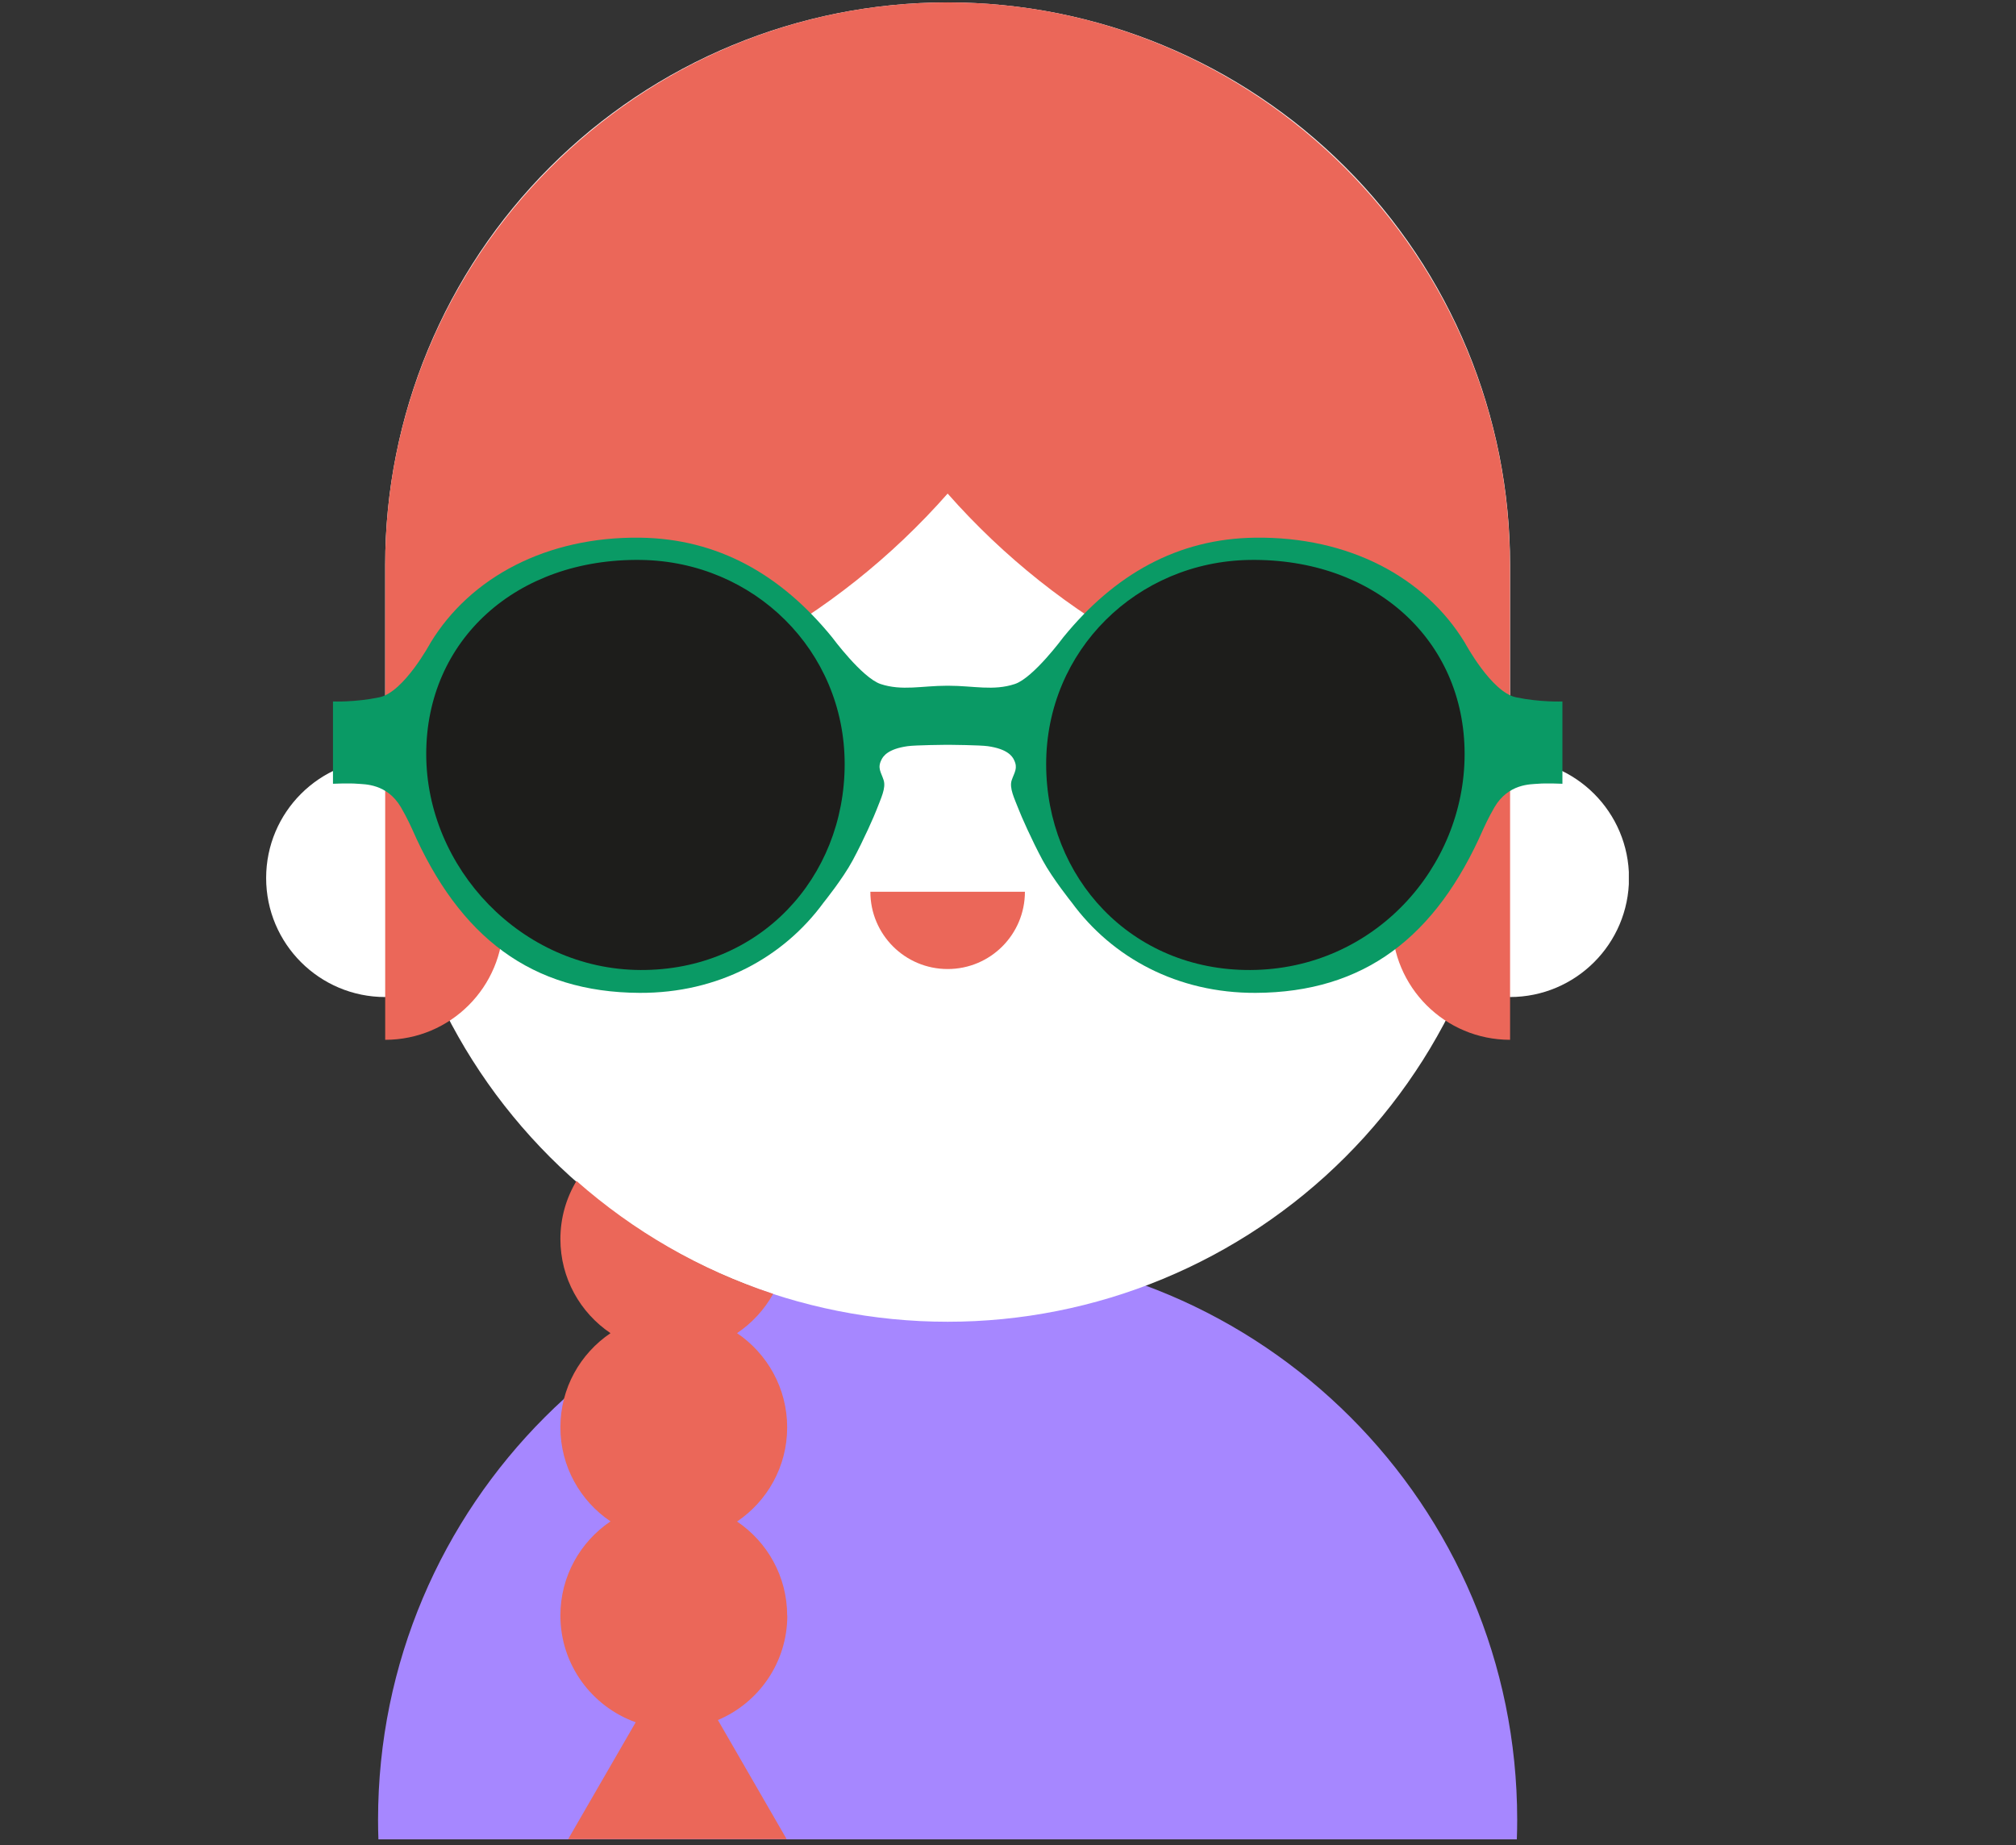
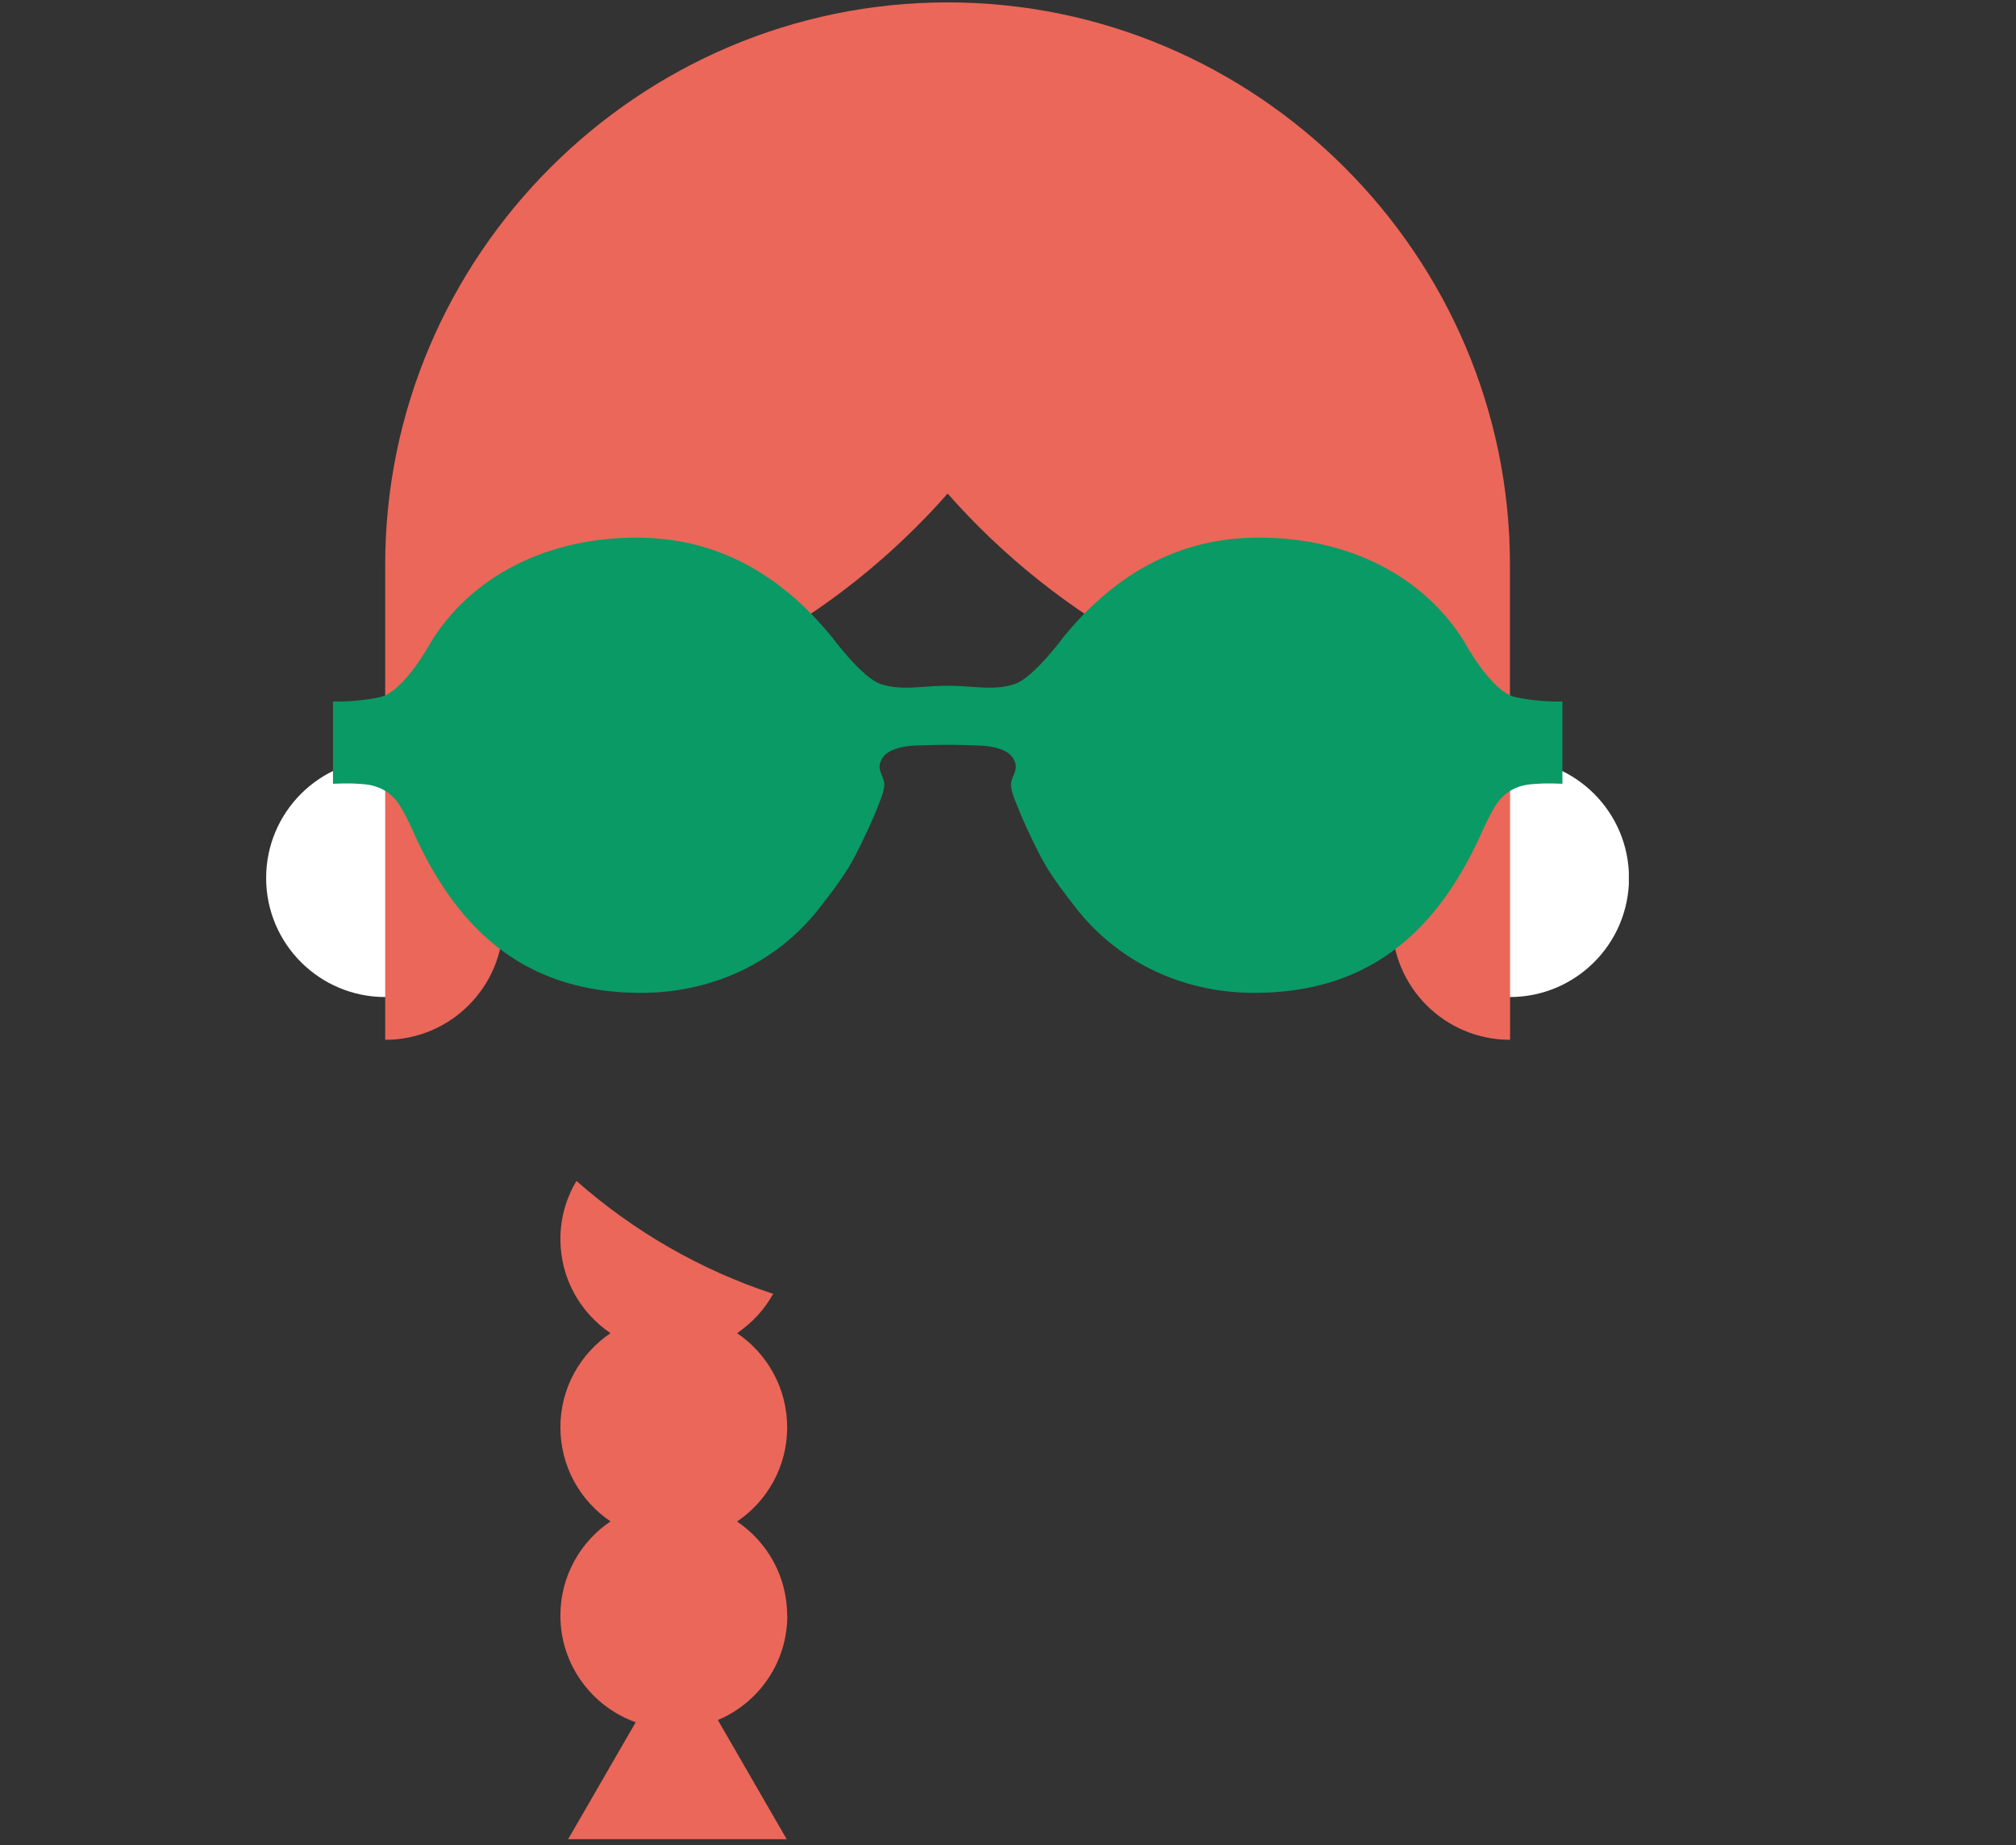
<svg xmlns="http://www.w3.org/2000/svg" version="1.0" preserveAspectRatio="xMidYMid meet" height="346" viewBox="0 0 283.5 259.5" zoomAndPan="magnify" width="378">
  <rect x="0" y="0" width="283.5" height="259.5" fill="#333333" stroke="none" />
  <defs>
    <clipPath id="0566a904b5">
      <path clip-rule="nonzero" d="M 37.426 106 L 71 106 L 71 141 L 37.426 141 Z M 37.426 106" />
    </clipPath>
    <clipPath id="94c867667c">
      <path clip-rule="nonzero" d="M 195 106 L 229.055 106 L 229.055 141 L 195 141 Z M 195 106" />
    </clipPath>
  </defs>
  <g clip-path="url(#0566a904b5)">
    <path fill-rule="nonzero" fill-opacity="1" d="M 70.906 123.473 C 70.906 132.715 63.41 140.211 54.168 140.211 C 44.922 140.211 37.426 132.715 37.426 123.473 C 37.426 114.227 44.922 106.73 54.168 106.73 C 63.41 106.73 70.906 114.227 70.906 123.473 Z M 70.906 123.473" fill="#ffffff" />
  </g>
  <g clip-path="url(#94c867667c)">
    <path fill-rule="nonzero" fill-opacity="1" d="M 229.078 123.473 C 229.078 132.715 221.582 140.211 212.336 140.211 C 203.094 140.211 195.598 132.715 195.598 123.473 C 195.598 114.227 203.094 106.73 212.336 106.73 C 221.582 106.73 229.078 114.227 229.078 123.473 Z M 229.078 123.473" fill="#ffffff" />
  </g>
-   <path fill-rule="nonzero" fill-opacity="1" d="M 213.305 258.664 C 213.34 257.746 213.355 256.832 213.355 255.918 C 213.355 211.672 177.488 175.82 133.262 175.82 C 89.031 175.82 53.164 211.688 53.164 255.918 C 53.164 256.832 53.18 257.746 53.215 258.664 L 213.324 258.664 Z M 213.305 258.664" fill="#a687ff" />
-   <path fill-rule="nonzero" fill-opacity="1" d="M 133.262 0.336 C 134.555 0.336 135.848 0.367 137.141 0.434 C 138.434 0.496 139.727 0.59 141.012 0.719 C 142.301 0.844 143.586 1.004 144.867 1.195 C 146.148 1.383 147.422 1.605 148.691 1.855 C 149.961 2.109 151.223 2.395 152.48 2.707 C 153.734 3.023 154.98 3.367 156.219 3.742 C 157.461 4.117 158.688 4.523 159.906 4.961 C 161.125 5.398 162.332 5.863 163.527 6.359 C 164.723 6.852 165.906 7.379 167.078 7.93 C 168.246 8.484 169.402 9.066 170.547 9.676 C 171.688 10.285 172.812 10.926 173.922 11.59 C 175.035 12.254 176.125 12.949 177.203 13.668 C 178.277 14.387 179.336 15.133 180.375 15.902 C 181.418 16.672 182.438 17.469 183.438 18.289 C 184.438 19.113 185.418 19.957 186.379 20.828 C 187.336 21.695 188.273 22.59 189.188 23.504 C 190.105 24.418 190.996 25.355 191.867 26.316 C 192.734 27.273 193.578 28.254 194.402 29.254 C 195.223 30.254 196.02 31.277 196.789 32.316 C 197.562 33.355 198.305 34.414 199.023 35.488 C 199.746 36.566 200.438 37.66 201.102 38.77 C 201.766 39.879 202.406 41.004 203.016 42.148 C 203.625 43.289 204.207 44.445 204.762 45.613 C 205.312 46.785 205.84 47.969 206.336 49.164 C 206.828 50.359 207.297 51.566 207.73 52.785 C 208.168 54.004 208.574 55.234 208.949 56.473 C 209.324 57.711 209.672 58.957 209.984 60.215 C 210.301 61.469 210.582 62.73 210.836 64 C 211.086 65.27 211.309 66.547 211.5 67.824 C 211.688 69.105 211.848 70.391 211.973 71.68 C 212.102 72.969 212.195 74.258 212.258 75.551 C 212.324 76.844 212.355 78.137 212.355 79.43 L 212.355 106.781 C 212.355 108.074 212.324 109.371 212.258 110.664 C 212.195 111.953 212.102 113.246 211.973 114.535 C 211.848 115.82 211.688 117.105 211.5 118.387 C 211.309 119.668 211.086 120.941 210.836 122.211 C 210.582 123.48 210.301 124.742 209.984 126 C 209.672 127.254 209.324 128.504 208.949 129.742 C 208.574 130.98 208.168 132.207 207.73 133.426 C 207.297 134.645 206.828 135.852 206.336 137.051 C 205.84 138.246 205.312 139.43 204.762 140.598 C 204.207 141.77 203.625 142.926 203.016 144.066 C 202.406 145.207 201.766 146.332 201.102 147.445 C 200.438 148.555 199.746 149.648 199.023 150.723 C 198.305 151.801 197.562 152.859 196.789 153.898 C 196.02 154.938 195.223 155.957 194.402 156.957 C 193.578 157.957 192.734 158.938 191.867 159.898 C 190.996 160.855 190.105 161.793 189.188 162.711 C 188.273 163.625 187.336 164.516 186.379 165.387 C 185.418 166.254 184.438 167.102 183.438 167.922 C 182.438 168.742 181.418 169.539 180.375 170.309 C 179.336 171.082 178.277 171.828 177.203 172.547 C 176.125 173.266 175.035 173.957 173.922 174.621 C 172.812 175.289 171.688 175.926 170.547 176.535 C 169.402 177.145 168.246 177.727 167.078 178.281 C 165.906 178.836 164.723 179.359 163.527 179.855 C 162.332 180.352 161.125 180.816 159.906 181.25 C 158.688 181.688 157.461 182.094 156.219 182.469 C 154.98 182.844 153.734 183.191 152.48 183.504 C 151.223 183.82 149.961 184.102 148.691 184.355 C 147.422 184.609 146.148 184.828 144.867 185.02 C 143.586 185.211 142.301 185.367 141.012 185.496 C 139.727 185.621 138.434 185.715 137.141 185.781 C 135.848 185.844 134.555 185.875 133.262 185.875 C 131.965 185.875 130.672 185.844 129.379 185.781 C 128.086 185.715 126.797 185.621 125.508 185.496 C 124.219 185.367 122.934 185.211 121.656 185.02 C 120.375 184.828 119.098 184.609 117.828 184.355 C 116.559 184.102 115.297 183.82 114.043 183.504 C 112.785 183.191 111.539 182.844 110.301 182.469 C 109.062 182.094 107.832 181.688 106.613 181.25 C 105.395 180.816 104.188 180.352 102.992 179.855 C 101.797 179.359 100.613 178.836 99.445 178.281 C 98.273 177.727 97.117 177.145 95.977 176.535 C 94.836 175.926 93.707 175.289 92.598 174.621 C 91.488 173.957 90.395 173.266 89.316 172.547 C 88.242 171.828 87.184 171.082 86.145 170.309 C 85.105 169.539 84.086 168.742 83.082 167.922 C 82.082 167.102 81.102 166.254 80.145 165.387 C 79.184 164.516 78.246 163.625 77.332 162.711 C 76.418 161.793 75.523 160.855 74.656 159.898 C 73.785 158.938 72.941 157.957 72.121 156.957 C 71.297 155.957 70.504 154.938 69.73 153.898 C 68.961 152.859 68.215 151.801 67.496 150.723 C 66.777 149.648 66.086 148.555 65.418 147.445 C 64.754 146.332 64.117 145.207 63.504 144.066 C 62.895 142.926 62.312 141.77 61.762 140.598 C 61.207 139.43 60.684 138.246 60.188 137.051 C 59.691 135.852 59.227 134.645 58.789 133.426 C 58.355 132.207 57.949 130.98 57.57 129.742 C 57.195 128.504 56.852 127.254 56.535 126 C 56.223 124.742 55.938 123.48 55.688 122.211 C 55.434 120.941 55.211 119.668 55.023 118.387 C 54.832 117.105 54.676 115.82 54.547 114.535 C 54.422 113.246 54.324 111.953 54.262 110.664 C 54.199 109.371 54.168 108.074 54.168 106.781 L 54.168 79.43 C 54.168 78.137 54.199 76.844 54.262 75.551 C 54.324 74.258 54.422 72.969 54.547 71.68 C 54.676 70.391 54.832 69.105 55.023 67.824 C 55.211 66.547 55.434 65.27 55.688 64 C 55.938 62.73 56.223 61.469 56.535 60.215 C 56.852 58.957 57.195 57.711 57.57 56.473 C 57.949 55.234 58.355 54.004 58.789 52.785 C 59.227 51.566 59.691 50.359 60.188 49.164 C 60.684 47.969 61.207 46.785 61.762 45.613 C 62.312 44.445 62.895 43.289 63.504 42.148 C 64.117 41.004 64.754 39.879 65.418 38.77 C 66.086 37.66 66.777 36.566 67.496 35.488 C 68.215 34.414 68.961 33.355 69.73 32.316 C 70.504 31.277 71.297 30.254 72.121 29.254 C 72.941 28.254 73.785 27.273 74.656 26.316 C 75.523 25.355 76.418 24.418 77.332 23.504 C 78.246 22.59 79.184 21.695 80.145 20.828 C 81.102 19.957 82.082 19.113 83.082 18.289 C 84.086 17.469 85.105 16.672 86.145 15.902 C 87.184 15.133 88.242 14.387 89.316 13.668 C 90.395 12.949 91.488 12.254 92.598 11.59 C 93.707 10.926 94.836 10.285 95.977 9.676 C 97.117 9.066 98.273 8.484 99.445 7.93 C 100.613 7.379 101.797 6.852 102.992 6.359 C 104.188 5.863 105.395 5.398 106.613 4.961 C 107.832 4.523 109.062 4.117 110.301 3.742 C 111.539 3.367 112.785 3.023 114.043 2.707 C 115.297 2.395 116.559 2.109 117.828 1.855 C 119.098 1.605 120.375 1.383 121.656 1.195 C 122.934 1.004 124.219 0.844 125.508 0.719 C 126.797 0.59 128.086 0.496 129.379 0.434 C 130.672 0.367 131.965 0.336 133.262 0.336 Z M 133.262 0.336" fill="#ffffff" />
-   <path fill-rule="nonzero" fill-opacity="1" d="M 122.395 125.406 C 122.395 131.402 127.25 136.273 133.262 136.273 C 139.273 136.273 144.129 131.418 144.129 125.406" fill="#eb6759" />
  <path fill-rule="nonzero" fill-opacity="1" d="M 112.77 126.613 L 108.105 126.613 C 108.105 122.176 104.496 118.562 100.055 118.562 C 95.613 118.562 92.004 122.176 92.004 126.613 L 87.34 126.613 C 87.34 119.602 93.039 113.898 100.055 113.898 C 107.07 113.898 112.77 119.602 112.77 126.613 Z M 112.77 126.613" fill="#a687ff" />
  <path fill-rule="nonzero" fill-opacity="1" d="M 179.164 126.613 L 174.5 126.613 C 174.5 122.176 170.891 118.562 166.449 118.562 C 162.008 118.562 158.398 122.176 158.398 126.613 L 153.734 126.613 C 153.734 119.602 159.434 113.898 166.449 113.898 C 173.465 113.898 179.164 119.602 179.164 126.613 Z M 179.164 126.613" fill="#a687ff" />
  <path fill-rule="nonzero" fill-opacity="1" d="M 110.695 227.203 C 110.695 221.691 107.898 216.836 103.648 213.969 C 107.898 211.102 110.695 206.246 110.695 200.734 C 110.695 195.223 107.898 190.352 103.648 187.48 C 105.738 186.066 107.484 184.184 108.727 181.953 C 98.43 178.566 89.047 173.109 81.066 166.074 C 79.633 168.461 78.805 171.258 78.805 174.246 C 78.805 179.758 81.602 184.613 85.852 187.48 C 81.602 190.352 78.805 195.203 78.805 200.715 C 78.805 206.227 81.602 211.082 85.852 213.949 C 81.602 216.82 78.805 221.672 78.805 227.184 C 78.805 234.113 83.227 239.988 89.395 242.199 L 79.891 258.645 L 110.629 258.645 L 100.953 241.887 C 106.688 239.469 110.715 233.801 110.715 227.184 Z M 110.695 227.203" fill="#eb6759" />
  <path fill-rule="nonzero" fill-opacity="1" d="M 212.336 99.645 L 212.336 79.414 C 212.336 35.93 176.746 0.336 133.262 0.336 C 89.758 0.336 54.168 35.93 54.168 79.43 L 54.168 146.227 C 63.34 146.227 70.77 138.797 70.77 129.621 L 70.77 102.582 C 95.562 99.438 117.539 87.258 133.262 69.41 C 148.984 87.242 170.961 99.438 195.75 102.582 L 195.75 129.621 C 195.75 138.797 203.18 146.227 212.355 146.227 L 212.355 99.664 Z M 212.336 99.645" fill="#eb6759" />
  <path fill-rule="nonzero" fill-opacity="1" d="M 132.984 104.742 C 132.984 104.742 128.734 104.777 127.629 104.934 C 124.848 105.328 124.191 106.348 123.949 106.852 C 123.359 108.023 123.895 108.578 124.258 109.699 C 124.621 110.824 123.879 112.258 123.273 113.863 C 122.965 114.676 121.512 118.012 119.906 121 C 118.523 123.574 115.828 126.91 115.828 126.91 C 110.16 134.668 100.988 139.676 89.945 139.625 C 74.762 139.555 64.617 131.816 57.949 116.578 C 57.949 116.578 57.258 115.023 56.379 113.52 C 54.406 110.168 51.246 110.305 50.262 110.219 C 49.121 110.117 46.824 110.219 46.824 110.219 L 46.824 98.645 C 46.824 98.645 49.934 98.781 53.371 98.055 C 56.809 97.332 60.543 90.387 60.543 90.387 C 66.141 81.195 76.852 75.441 90.051 75.613 C 100.969 75.77 109.816 80.797 117.004 89.609 C 117.004 89.609 121.219 95.309 123.828 96.191 C 126.832 97.191 129.668 96.434 133.141 96.434 L 133.398 96.434 C 136.871 96.434 139.703 97.191 142.711 96.191 C 145.32 95.328 149.535 89.609 149.535 89.609 C 156.723 80.797 165.57 75.75 176.488 75.613 C 189.688 75.441 200.398 81.176 205.996 90.387 C 205.996 90.387 209.73 97.332 213.168 98.055 C 216.605 98.781 219.715 98.645 219.715 98.645 L 219.715 110.219 C 219.715 110.219 217.398 110.117 216.277 110.219 C 215.293 110.305 212.129 110.168 210.16 113.52 C 209.281 115.023 208.59 116.578 208.59 116.578 C 201.918 131.832 191.797 139.555 176.59 139.625 C 165.57 139.676 156.395 134.668 150.711 126.91 C 150.711 126.91 148.031 123.574 146.633 121 C 145.027 118.012 143.574 114.676 143.266 113.863 C 142.641 112.258 141.898 110.809 142.277 109.699 C 142.66 108.594 143.176 108.023 142.59 106.852 C 142.348 106.348 141.676 105.328 138.91 104.934 C 137.805 104.777 133.555 104.742 133.555 104.742 Z M 132.984 104.742" fill="#0a9a65" />
-   <path fill-rule="nonzero" fill-opacity="1" d="M 118.781 107.453 C 118.781 123.453 106.809 136.496 90.051 136.41 C 73.293 136.324 59.938 122.035 59.938 106.039 C 59.938 90.039 72.582 78.5 90.137 78.742 C 105.996 78.965 118.781 91.457 118.781 107.453 Z M 118.781 107.453" fill="#1d1d1b" />
-   <path fill-rule="nonzero" fill-opacity="1" d="M 147.117 107.453 C 147.117 123.453 159.09 136.496 175.848 136.41 C 193.176 136.324 205.961 122.035 205.961 106.039 C 205.961 90.039 193.316 78.5 175.762 78.742 C 159.902 78.965 147.117 91.457 147.117 107.453 Z M 147.117 107.453" fill="#1d1d1b" />
</svg>